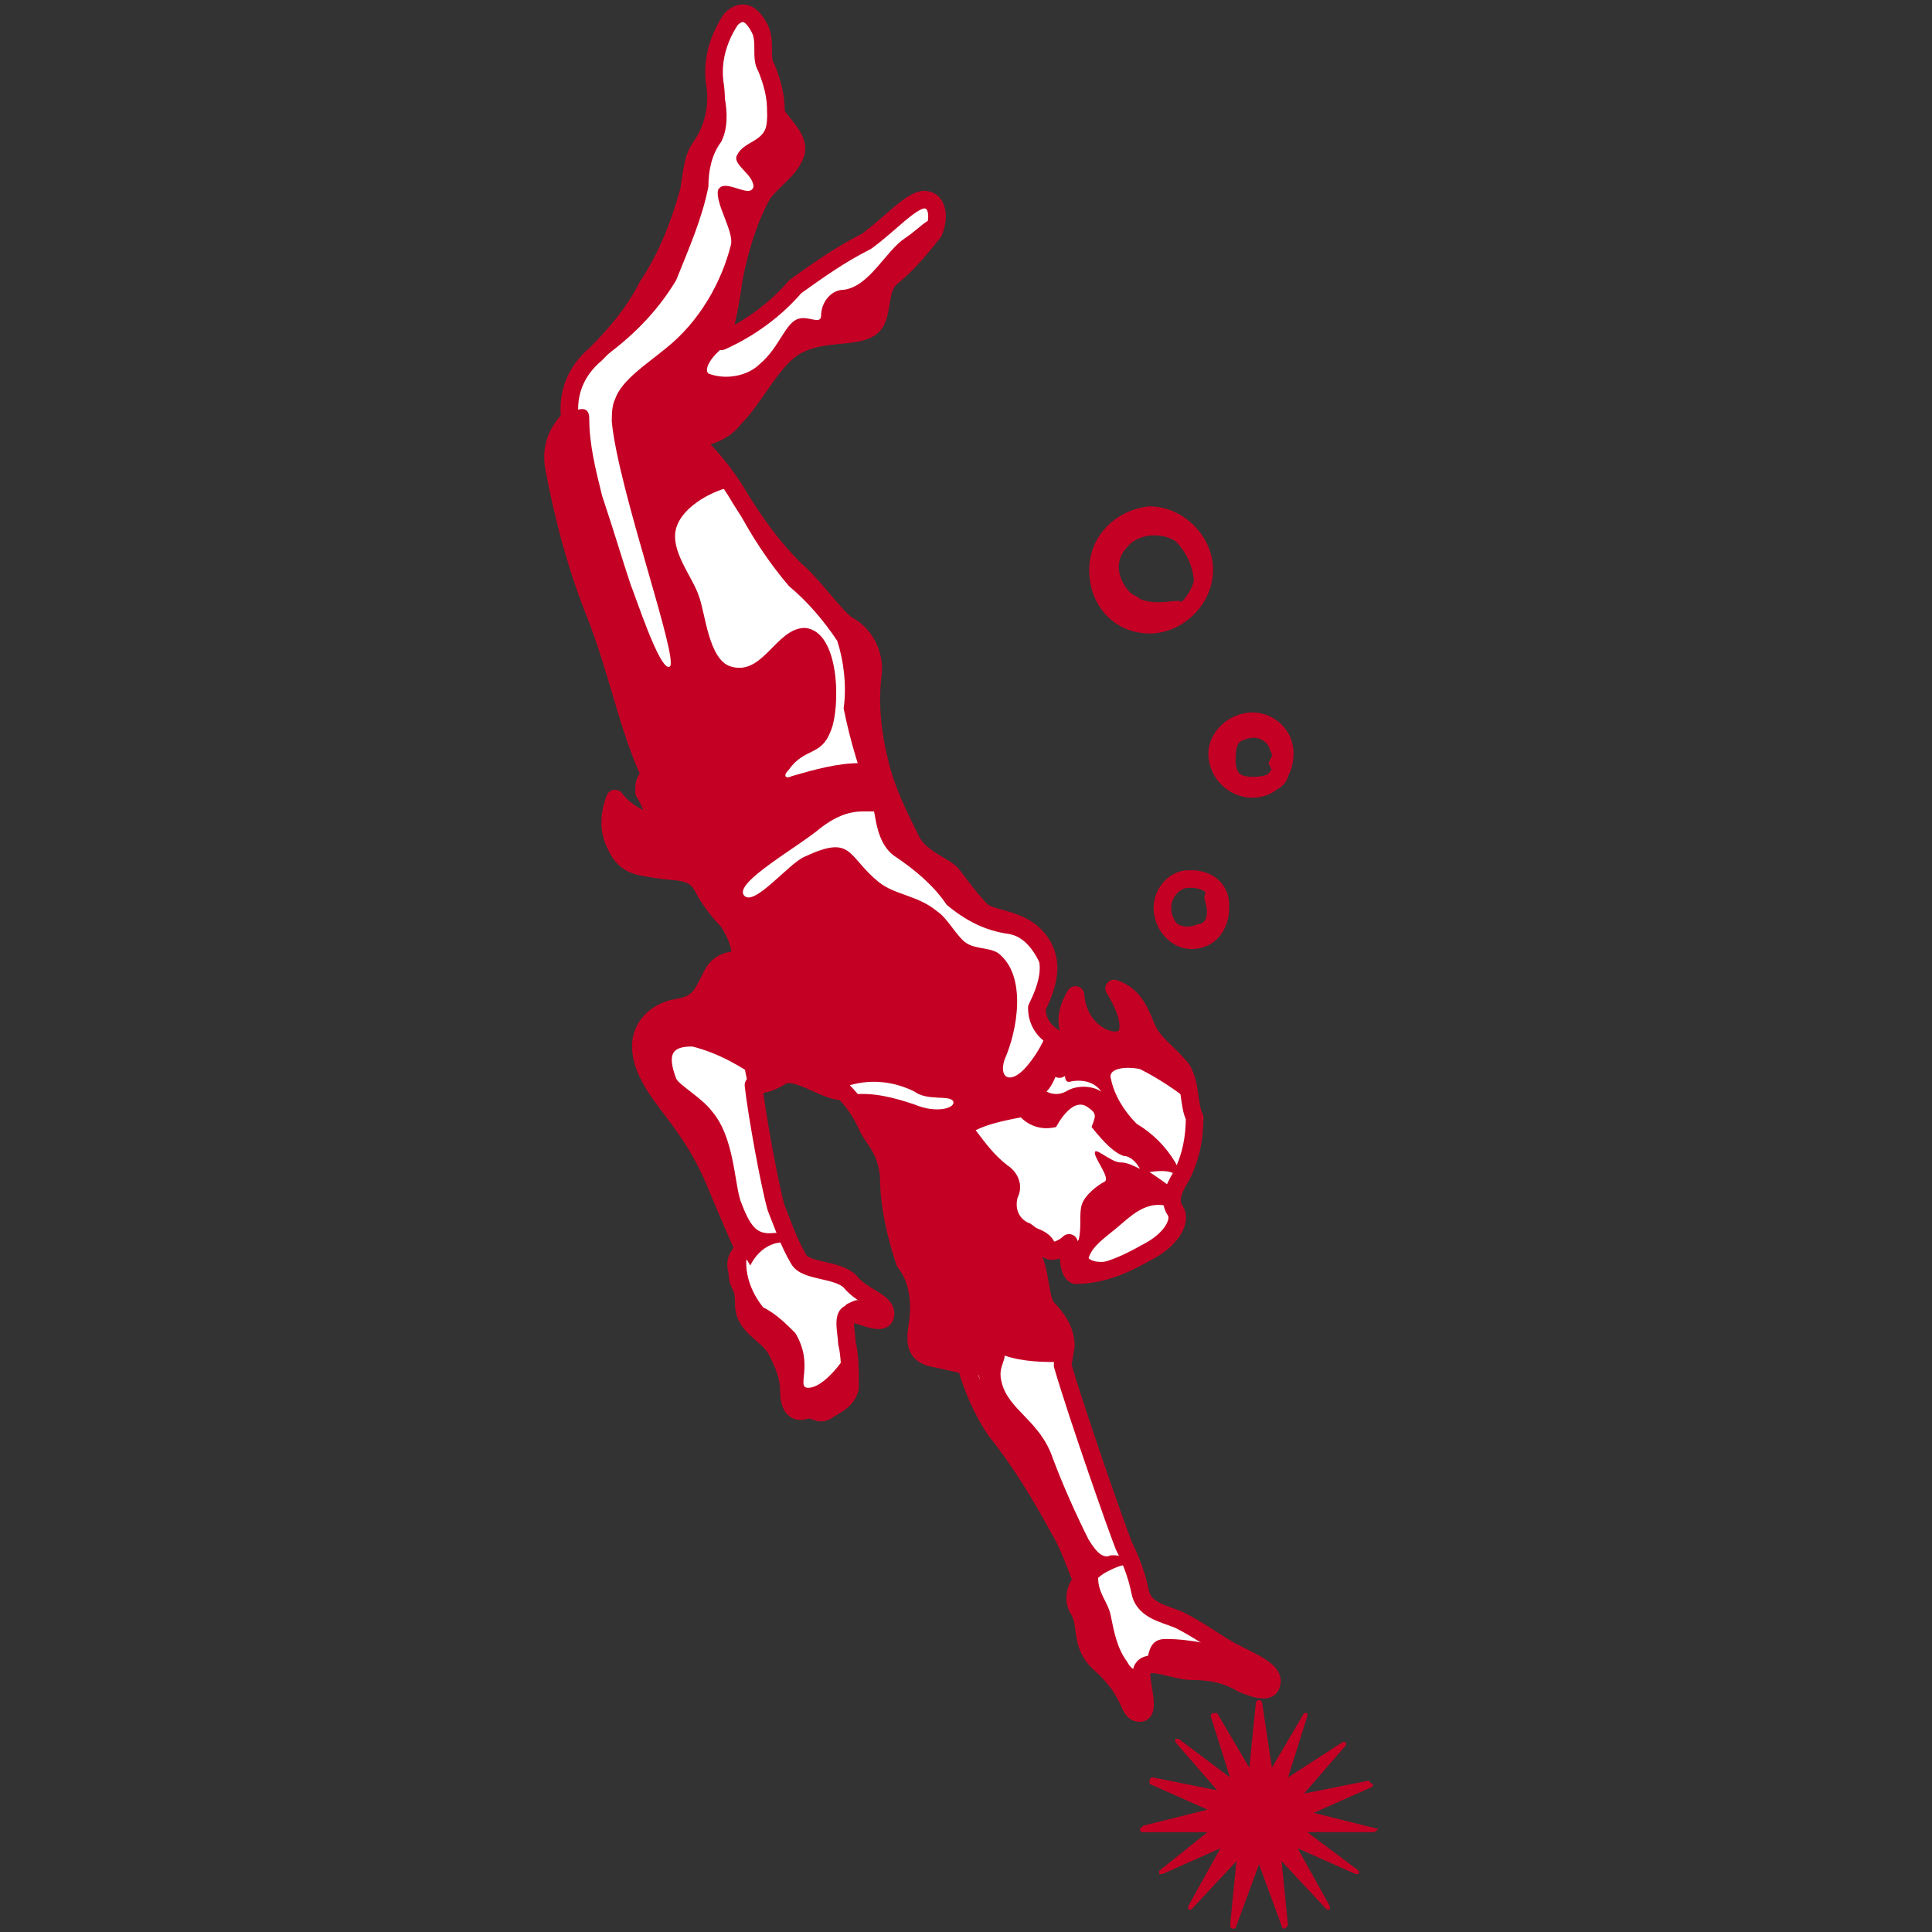
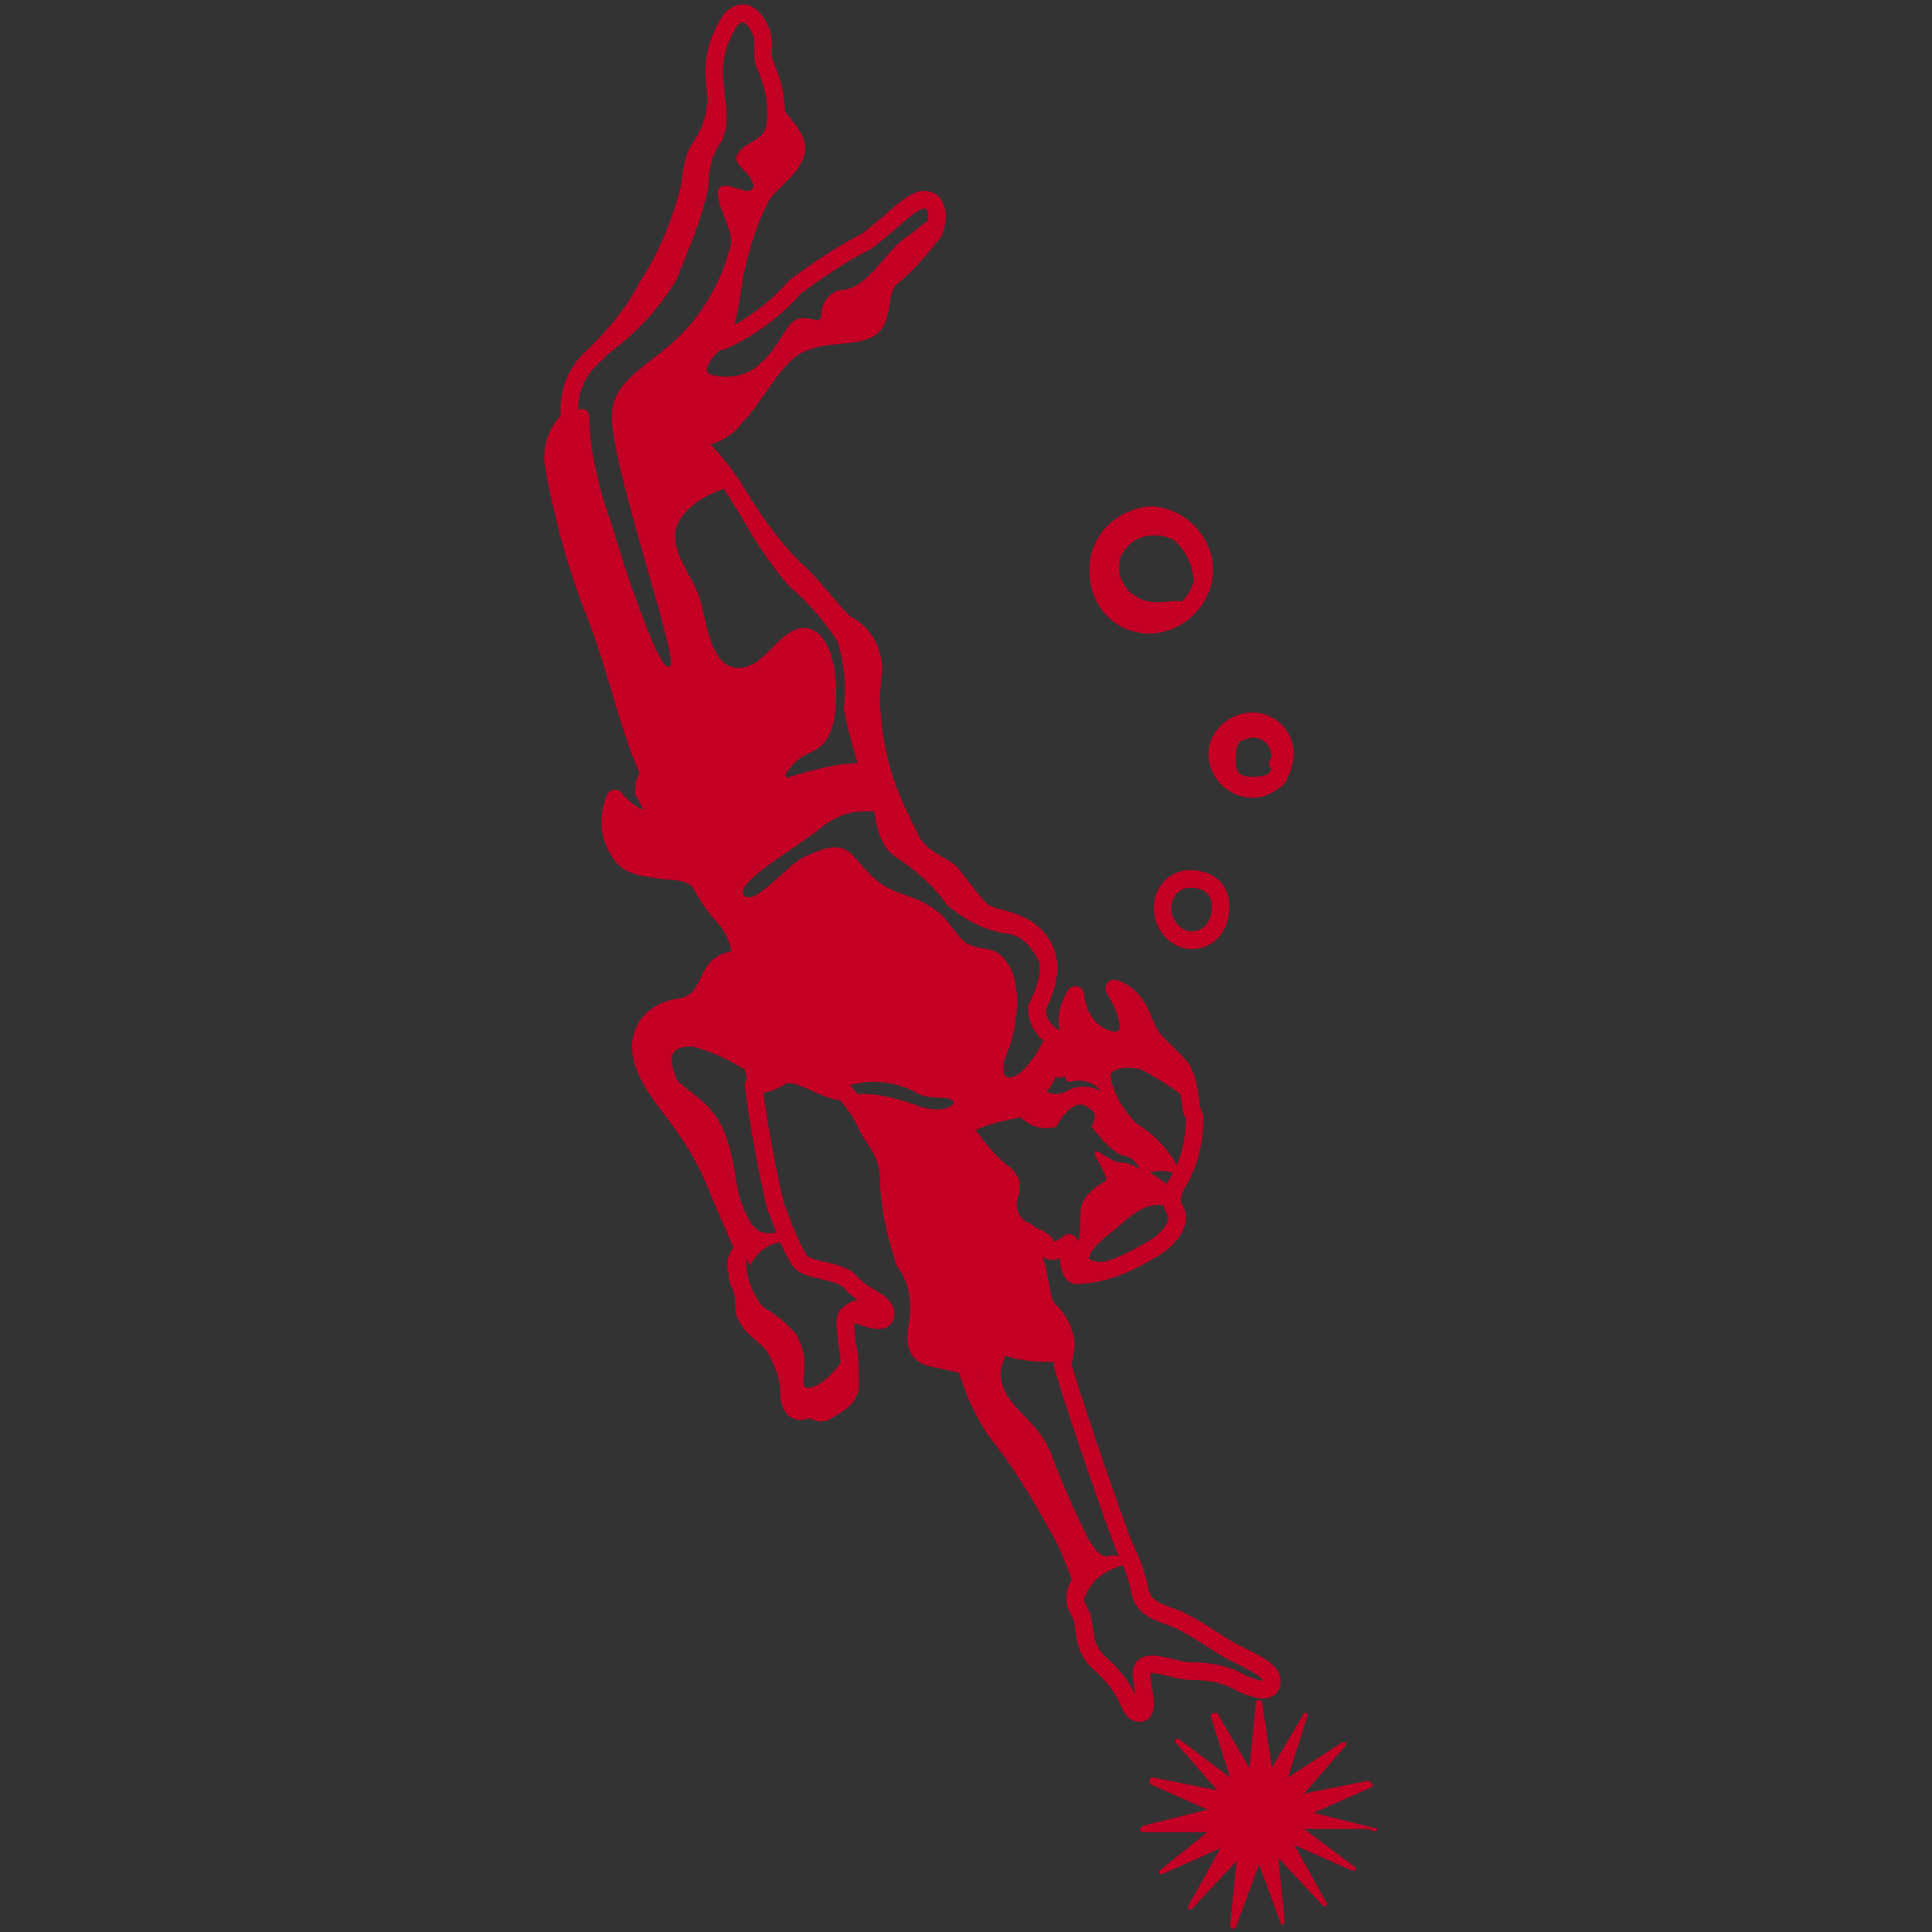
<svg xmlns="http://www.w3.org/2000/svg" xmlns:xlink="http://www.w3.org/1999/xlink" version="1.1" id="レイヤー_1" x="0px" y="0px" viewBox="0 0 60 60" style="enable-background:new 0 0 60 60;" xml:space="preserve">
  <rect x="0" y="0" width="60" height="60" fill="#333333" stroke="none" />
  <style type="text/css">
	.st0{fill:#FFFFFF;}
	.st1{clip-path:url(#SVGID_2_);}
	.st2{fill:#C40024;}
	.st3{fill:none;stroke:#C40024;stroke-width:0.547;stroke-linecap:round;stroke-linejoin:round;}
	.st4{clip-path:url(#SVGID_4_);}
	.st5{fill:none;stroke:#C40024;stroke-width:0.547;stroke-linecap:round;stroke-miterlimit:10;}
	.st6{clip-path:url(#SVGID_6_);}
</style>
  <g id="レイヤー_2_1_">
    <g id="design">
-       <path class="st0" d="M32.4,29.4c-0.5-0.9-1.5-0.8-1.9-1.1c-0.3-0.3-0.6-0.7-0.9-1.1c-0.2-0.3-1-0.5-1.3-1.1    c-0.4-0.8-0.8-1.6-1-2.5c-0.2-0.8-0.3-1.7-0.2-2.6c0.1-0.6-0.2-1.3-0.8-1.6c-0.4-0.3-1.1-1.3-1.6-1.7c-0.7-0.7-1.2-1.4-1.7-2.2    c-0.4-0.7-0.9-1.3-1.5-1.9c0.5,0,1-0.2,1.3-0.6c0.7-0.7,1.2-1.9,2-2.3s1.7-0.2,2.2-0.5c0.5-0.3,0.2-1.2,0.7-1.6    c0.5-0.4,0.9-0.9,1.3-1.4c0.2-0.5,0.1-1-0.3-1s-1.1,0.8-1.8,1.3c-0.8,0.4-1.5,0.9-2.2,1.4c-0.6,0.7-1.4,1.3-2.3,1.7    c0.2-0.7,0.3-1.3,0.4-2C23,7.6,23.3,6.7,23.7,6c0.4-0.5,0.8-0.7,1-1.2c0.2-0.5-0.5-1-0.6-1.3c0-0.5-0.1-0.9-0.3-1.4    c-0.2-0.3,0-0.8-0.2-1.2s-0.5-0.7-0.9-0.3c-0.4,0.6-0.6,1.3-0.5,2c0.1,0.6,0,1.3-0.4,1.9c-0.3,0.4-0.3,0.8-0.4,1.4    c-0.3,1.1-0.7,2.1-1.3,3c-0.4,0.8-1,1.5-1.6,2.1c-0.6,0.5-0.9,1.2-0.8,2c-0.4,0.4-0.6,0.9-0.5,1.5c0.3,1.6,0.7,3.1,1.3,4.6    c0.7,1.8,1,3.5,1.7,5c-0.2,0.1-0.2,0.3-0.2,0.5c0.2,0.3,0.3,0.7,0.5,1c-0.6-0.1-1.1-0.4-1.4-0.8c-0.2,0.5-0.2,1,0,1.4    c0.3,0.7,0.7,0.7,1.3,0.8s1.1,0,1.4,0.5c0.2,0.4,0.5,0.8,0.8,1.1c0.2,0.3,0.4,0.7,0.4,1.1c-0.1,0.2-0.6,0-0.9,0.6    c-0.3,0.6-0.4,0.9-1.1,1c-0.6,0.1-1.5,0.7-0.9,2c0.4,0.9,1.4,1.7,2.1,3.4c0.5,1.2,0.9,2.1,0.9,2.1c-0.2,0.2-0.3,0.4-0.2,0.7    c0,0.5,0.2,0.3,0.2,1c0,0.7,0.7,0.9,1,1.4c0.2,0.4,0.4,0.8,0.4,1.3c0,0.5,0.2,0.7,0.5,0.6s0.4,0.2,0.7,0s0.6-0.3,0.7-0.7    c0-0.5,0-1-0.1-1.4c0-0.3-0.2-1,0.2-0.9s1,0.4,1,0s-0.7-0.5-1.1-1c-0.4-0.4-1.4-0.3-1.6-0.7c-0.3-0.5-0.5-1.1-0.7-1.6    c-0.2-0.7-0.6-2.9-0.7-3.8c0.3,0,0.6-0.1,0.9-0.3c0.5-0.2,1.3,0.5,1.9,0.5c0.3,0.3,0.5,0.6,0.7,1c0.2,0.5,0.6,0.7,0.7,1.6    c0,0.9,0.2,1.8,0.5,2.7c0.4,0.5,0.5,1.2,0.4,1.9c-0.1,0.6-0.1,1,0.6,1.1l0.9,0.2c0.2,0.7,0.5,1.4,0.9,2c0.8,1,1.4,2,2,3.1    c0.3,0.5,0.5,1.1,0.7,1.6c-0.2,0.2-0.3,0.6-0.1,0.9c0.3,0.5,0,1.1,0.7,1.7c1,0.9,0.8,1.5,1.2,1.5s-0.1-1.2,0.1-1.4    c0.2-0.3,1,0.1,1.5,0.1c0.6,0,1.1,0.1,1.6,0.4c0.5,0.2,0.9,0.3,0.9-0.1c0-0.4-0.9-0.7-1.4-1c-0.5-0.3-0.9-0.6-1.5-0.9    c-0.5-0.2-1.1-0.3-1.2-0.9c-0.1-0.5-0.3-1-0.5-1.4c-0.2-0.5-1.4-3.9-1.9-5.6l0.1-0.6c0-0.5-0.3-0.9-0.6-1.2    c-0.2-0.3-0.2-1.1-0.4-1.5c-0.2-0.4-0.4-0.8-0.4-0.8s0.7,0.1,0.8,0.4c0,0.3,0.5,0.1,0.7-0.1c0,0-0.1,0.9,0.2,1    c0.8,0,1.5-0.3,2.2-0.7c0.8-0.4,1.1-1,0.9-1.3c-0.2-0.3-0.1-0.6,0.2-1.1c0.3-0.6,0.4-1.2,0.4-1.8c-0.2-0.4-0.1-1-0.4-1.5    c-0.4-0.5-0.9-0.8-1.1-1.3c-0.2-0.5-0.4-1-1-1.2c0,0,0.6,0.9,0.4,1.4c-0.2,0.5-1.5,0.1-1.6-1.2c0,0-0.4,0.6-0.2,1.1    c0.2,0.4,0.2,1-0.3,1.2c0,0,0.1-0.9-0.2-1c-0.3-0.2-0.5-0.5-0.5-0.9C32.7,30.3,32.6,29.8,32.4,29.4z" />
      <g>
        <defs>
          <path id="SVGID_1_" d="M32.4,29.4c-0.5-0.9-1.5-0.8-1.9-1.1c-0.3-0.3-0.6-0.7-0.9-1.1c-0.2-0.3-1-0.5-1.3-1.1      c-0.4-0.8-0.8-1.6-1-2.5c-0.2-0.8-0.3-1.7-0.2-2.6c0.1-0.6-0.2-1.3-0.8-1.6c-0.4-0.3-1.1-1.3-1.6-1.7c-0.7-0.7-1.2-1.4-1.7-2.2      c-0.4-0.7-0.9-1.3-1.5-1.9c0.5,0,1-0.2,1.3-0.6c0.7-0.7,1.2-1.9,2-2.3s1.7-0.2,2.2-0.5c0.5-0.3,0.2-1.2,0.7-1.6      c0.5-0.4,0.9-0.9,1.3-1.4c0.2-0.5,0.1-1-0.3-1s-1.1,0.8-1.8,1.3c-0.8,0.4-1.5,0.9-2.2,1.4c-0.6,0.7-1.4,1.3-2.3,1.7      c0.2-0.7,0.3-1.3,0.4-2C23,7.6,23.3,6.7,23.7,6c0.4-0.5,0.8-0.7,1-1.2c0.2-0.5-0.5-1-0.6-1.3c0-0.5-0.1-0.9-0.3-1.4      c-0.2-0.3,0-0.8-0.2-1.2s-0.5-0.7-0.9-0.3c-0.4,0.6-0.6,1.3-0.5,2c0.1,0.6,0,1.3-0.4,1.9c-0.3,0.4-0.3,0.8-0.4,1.4      c-0.3,1.1-0.7,2.1-1.3,3c-0.4,0.8-1,1.5-1.6,2.1c-0.6,0.5-0.9,1.2-0.8,2c-0.4,0.4-0.6,0.9-0.5,1.5c0.3,1.6,0.7,3.1,1.3,4.6      c0.7,1.8,1,3.5,1.7,5c-0.2,0.1-0.2,0.3-0.2,0.5c0.2,0.3,0.3,0.7,0.5,1c-0.6-0.1-1.1-0.4-1.4-0.8c-0.2,0.5-0.2,1,0,1.4      c0.3,0.7,0.7,0.7,1.3,0.8s1.1,0,1.4,0.5c0.2,0.4,0.5,0.8,0.8,1.1c0.2,0.3,0.4,0.7,0.4,1.1c-0.1,0.2-0.6,0-0.9,0.6      c-0.3,0.6-0.4,0.9-1.1,1c-0.6,0.1-1.5,0.7-0.9,2c0.4,0.9,1.4,1.7,2.1,3.4c0.5,1.2,0.9,2.1,0.9,2.1c-0.2,0.2-0.3,0.4-0.2,0.7      c0,0.5,0.2,0.3,0.2,1c0,0.7,0.7,0.9,1,1.4c0.2,0.4,0.4,0.8,0.4,1.3c0,0.5,0.2,0.7,0.5,0.6s0.4,0.2,0.7,0s0.6-0.3,0.7-0.7      c0-0.5,0-1-0.1-1.4c0-0.3-0.2-1,0.2-0.9s1,0.4,1,0s-0.7-0.5-1.1-1c-0.4-0.4-1.4-0.3-1.6-0.7c-0.3-0.5-0.5-1.1-0.7-1.6      c-0.2-0.7-0.6-2.9-0.7-3.8c0.3,0,0.6-0.1,0.9-0.3c0.5-0.2,1.3,0.5,1.9,0.5c0.3,0.3,0.5,0.6,0.7,1c0.2,0.5,0.6,0.7,0.7,1.6      c0,0.9,0.2,1.8,0.5,2.7c0.4,0.5,0.5,1.2,0.4,1.9c-0.1,0.6-0.1,1,0.6,1.1l0.9,0.2c0.2,0.7,0.5,1.4,0.9,2c0.8,1,1.4,2,2,3.1      c0.3,0.5,0.5,1.1,0.7,1.6c-0.2,0.2-0.3,0.6-0.1,0.9c0.3,0.5,0,1.1,0.7,1.7c1,0.9,0.8,1.5,1.2,1.5s-0.1-1.2,0.1-1.4      c0.2-0.3,1,0.1,1.5,0.1c0.6,0,1.1,0.1,1.6,0.4c0.5,0.2,0.9,0.3,0.9-0.1c0-0.4-0.9-0.7-1.4-1c-0.5-0.3-0.9-0.6-1.5-0.9      c-0.5-0.2-1.1-0.3-1.2-0.9c-0.1-0.5-0.3-1-0.5-1.4c-0.2-0.5-1.4-3.9-1.9-5.6l0.1-0.6c0-0.5-0.3-0.9-0.6-1.2      c-0.2-0.3-0.2-1.1-0.4-1.5c-0.2-0.4-0.4-0.8-0.4-0.8s0.7,0.1,0.8,0.4c0,0.3,0.5,0.1,0.7-0.1c0,0-0.1,0.9,0.2,1      c0.8,0,1.5-0.3,2.2-0.7c0.8-0.4,1.1-1,0.9-1.3c-0.2-0.3-0.1-0.6,0.2-1.1c0.3-0.6,0.4-1.2,0.4-1.8c-0.2-0.4-0.1-1-0.4-1.5      c-0.4-0.5-0.9-0.8-1.1-1.3c-0.2-0.5-0.4-1-1-1.2c0,0,0.6,0.9,0.4,1.4c-0.2,0.5-1.5,0.1-1.6-1.2c0,0-0.4,0.6-0.2,1.1      c0.2,0.4,0.2,1-0.3,1.2c0,0,0.1-0.9-0.2-1c-0.3-0.2-0.5-0.5-0.5-0.9C32.7,30.3,32.6,29.8,32.4,29.4z" />
        </defs>
        <clipPath id="SVGID_2_">
          <use xlink:href="#SVGID_1_" style="overflow:visible;" />
        </clipPath>
        <g class="st1">
          <path class="st2" d="M35.1,29.4c-0.9-0.4-2,0.1-2.3,1c-0.1,0.2-0.1,0.4-0.1,0.6c0,0.8-0.3,1.5-0.8,2.1c-0.5,0.6-0.9,0.4-0.7-0.2      c0.4-0.9,0.7-2.6-0.2-3.3c-0.3-0.2-0.8-0.1-1.1-0.4s-0.5-0.7-0.8-0.9c-0.6-0.5-1.3-0.5-1.8-0.9c-1-0.8-0.8-1.5-2.3-0.8      c-0.5,0.2-1.6,1.6-1.9,1.2s1.7-1.5,2.4-2.1c0.4-0.3,0.8-0.5,1.3-0.5c0.2,0,0.3,0,0.5,0c0.2,0.1,0.3,0.2,0.4,0.4      c0.1,0.3,0.5-0.3,0.5-0.3s0-1.6-1.1-1.9c-0.1,0-0.1,0.1-0.1,0.2s-0.2,0.1-0.3,0.1c-0.7,0-1.4,0.2-2.1,0.4      c-0.2,0.1-0.3,0-0.1-0.2c0.5-0.7,1-0.4,1.3-1.2c0.3-0.7,0.3-3.1-0.8-3.2c-0.9,0-1.3,1.5-2.3,1.2c-0.7-0.2-0.8-1.7-1-2.2      c-0.2-0.6-0.9-1.4-0.7-2.1c0.2-0.7,1.2-1.2,1.8-1.3c0.4-0.1-0.3-0.5-0.5-0.7c-0.3-0.3,0.3-0.6,0.3-0.6l4.3-2l3-3.2      c0,0-0.6-1.2-0.8-1.6c-0.2-0.4-0.4,0-1,0.4c-0.6,0.4-1.1,1.5-1.9,1.6c-0.4,0-0.7,0.4-0.7,0.8c0,0.3-0.4,0-0.7,0.1      c-0.4,0.1-0.6,0.9-1.2,1.4c-0.4,0.4-1.1,0.5-1.6,0.3c-0.2-0.2,0.3-0.8,0.9-1.1l3.5-5.8l-1.5-4.6l-1.2,0.2c0,0.7,0.2,3.1,0.1,3.6      s-0.7,0.5-0.9,0.9c-0.2,0.3,0.5,0.6,0.5,1c-0.1,0.4-0.9-0.3-1.1,0.1c-0.1,0.4,0.5,1.3,0.4,1.7c-0.3,1.2-1,2.4-2,3.2      c-0.6,0.5-1.4,1-1.6,1.6c-0.1,0.2-0.1,0.5-0.1,0.7c0.2,2.1,2.1,7.4,1.8,7.6c-0.3,0.2-1.1-2.3-1.2-2.5c-0.3-0.9-0.5-1.6-0.9-2.8      c-0.2-0.8-0.4-1.6-0.4-2.4c0-1.3-3.2,2.1-3.2,2.1l0.7,9.4l4.1,10l0.9,0.6l2.5,4.2c0.3-0.6,0.9-0.9,1.5-0.6      c0.1,0.1,0.2-0.5-0.9-0.4c-0.4,0-0.6-0.2-0.9-1c-0.2-0.6-0.2-2-0.9-2.8c-0.3-0.4-1-0.8-1.1-1c-0.3-0.8-0.1-1,0.5-1      c0.8,0.2,1.5,0.6,2.2,1.1l4.5,6.5l0.3,2.1l1.3,1.8l0.6-1.3l0.1,0.6l3.1,6.6c0.1-0.5,0.4-0.9,0.8-1.1c0.2-0.1,0.4-0.2,0.6-0.2      c0-0.2-0.2-0.3-0.4-0.3c0,0,0,0-0.1,0c-0.2,0.1-0.4,0-0.7-0.5c-0.4-0.8-0.8-1.7-1.1-2.5c-0.4-1.2-1.4-1.5-1.6-2.4      c-0.1-0.4,0.1-0.6,0.1-0.8c0.6,0.2,1.2,0.2,1.8,0.2l0.8,0.3l0.5-2.2c-0.2-0.3-0.4-0.6-0.5-1c-0.1-0.5,0.3-0.8,0.8-1.2      c0.5-0.4,1-1,1.8-0.7c0.8,0.3,0.5,1.1,0.5,1.1l0.5-0.8c-0.3-0.6-0.6-1.1-0.9-1.7c-0.3-0.5-0.7-0.9-1.2-1.2      c-0.4-0.4-0.7-0.9-0.8-1.4c-0.1-0.3,0.4-0.4,0.9-0.3c0.6,0.3,1.2,0.7,1.8,1.2c0.3,0.3,0.6,0.6,0.8,1v-2.8      C37.9,32.3,36.5,29.9,35.1,29.4z M28.4,34.3c-0.6-0.2-1.3-0.4-2-0.3v-0.3c0.7-0.2,1.4-0.1,2,0.2c0.4,0.3,1.1,0.1,1.2,0.3      C29.7,34.4,29.1,34.6,28.4,34.3z M32.9,33.1c0-0.1,0.2,0,0.2,0s0,0.1,0,0.1s-0.1,0.4,0.1,0.4c0.4-0.1,0.8,0,1,0.3      c-0.3-0.2-0.8-0.2-1.1,0c-0.2,0.1-0.4,0.1-0.6,0C32.7,33.7,32.8,33.4,32.9,33.1z M36.5,37c-0.2-0.2-0.5-0.4-0.8-0.6      C37,36.2,36.5,37,36.5,37L36.5,37z M34.9,35.9c0.2,0,0.4,0.2,0.5,0.4c-0.2-0.1-0.4-0.2-0.6-0.2c-0.3,0-0.8-0.5-0.8-0.3      c0,0.2,0.5,0.8,0.3,0.9c-0.2,0.1-0.6,0.4-0.7,0.7c-0.1,0.3,0,0.7-0.1,1.1l-0.3,0.4L32,38c-0.3-0.1-0.5-0.4-0.4-0.8      c0.2-0.4,0-0.8-0.3-1c-0.4-0.3-0.7-0.7-1-1.1c0.4-0.2,0.9-0.3,1.4-0.4c0.3,0.3,0.7,0.4,1.1,0.3c0,0,0.5-1,1-0.6      c0.3,0.2,0.2,0.3,0.1,0.6C34.3,35.5,34.6,35.8,34.9,35.9z" />
          <path class="st2" d="M36.5,37.3c0.3,0.3-0.1,0.9-0.5,1.1c-0.4,0.3-0.9,0.5-1.3,0.7c-0.3,0.1-0.9,0.2-1-0.2      c-0.1-0.3-0.4,0.4-0.4,0.4l0.4,0.4l3.9-1.7L36.5,37.3z" />
-           <path class="st2" d="M34.3,48.3c-0.5,1,0.1,1.3,0.2,1.9c0.1,0.5,0.2,1,0.5,1.4c0.2,0.4,0.5,0.3,0.6,0c0.1-0.3,0.1-0.7,0.6-0.7      c0.8,0,1.6,0.2,2.3,0.4c0.6,0.3,1,0.6,1.1,0.3c0.1-0.3-0.8-1.1-0.8-1.1c0.7,0.1,1.3,0.2,1.9,0.3c0,0.1-0.1,2-0.1,2l-5.3,1      l-2.6-4.1L34.3,48.3z" />
          <path class="st2" d="M23.2,38.9c-0.1,0.6,0.1,1.2,0.5,1.7c0.4,0.2,0.7,0.5,1,0.8c0.6,1,0,1.7,0.4,1.7c0.4,0,0.9-0.6,1.1-0.9      c0.2-0.3-0.2-1.5,0.1-1.7c0.4-0.2,0.3-0.1,0.6-0.1c0.4,0.1,0.5-0.8-0.2-0.8c-0.7,0-1.4-0.1-2-0.5c-0.4-0.4-0.3-1.2-0.1-1      S26.9,39,27,39c0.2,0.2,0.4,0.4,0.6,0.6c0.1,0.1,0.5,1.9,0.6,2c0,0.1-1.4,2.8-1.4,2.8l-2.6,0.1l-1.9-5.3L23.2,38.9z" />
          <path class="st2" d="M32.5,30.4c-0.2-0.5-0.5-1.3-1.2-1.4c-0.7-0.1-1.3-0.4-1.9-0.9c-0.4-0.6-1-1.1-1.6-1.5      c-0.6-0.4-0.6-1.3-0.7-1.6c-0.4-1-0.7-2-0.9-3c0.1-0.7,0-1.5-0.2-2.1c-0.4-0.6-0.9-1.2-1.5-1.7c-0.6-0.7-1.2-1.6-1.6-2.4      L22.1,14L33,27.7L32.5,30.4z" />
          <path class="st2" d="M22.5,0.9c-0.1,0.7-0.1,1.4,0,2.1c0.1,0.5,0.1,1-0.1,1.4c-0.3,0.4-0.4,0.9-0.4,1.4c-0.2,1-0.6,1.9-1,2.9      c-0.6,1-1.4,1.8-2.4,2.5c-0.8,0.4,2.7-11,2.7-10.9C21.6,0.4,22.1,0.6,22.5,0.9z" />
-           <path class="st2" d="M37.8,50.1c-0.8-0.1-1.5-0.3-2.2-0.6c-0.3-0.3-0.5-0.8-0.5-1.2c-0.5-1.3-1-2.5-1.6-3.7c-0.4-1-0.7-2-1-3.1      c0,0.1,0.8,0.1,0.8,0.1l3.2,6.9L37.8,50.1z" />
          <path class="st2" d="M23,32.5c0.3,1.7,0.7,3.3,1.2,4.9c0.2,0.6,0.6,0.8,0.4,0.3c-0.2-0.5-0.8-4.8-0.8-4.8L23,32.5z" />
        </g>
      </g>
      <path class="st3" d="M32.4,29.4c-0.5-0.9-1.5-0.8-1.9-1.1c-0.3-0.3-0.6-0.7-0.9-1.1c-0.2-0.3-1-0.5-1.3-1.1    c-0.4-0.8-0.8-1.6-1-2.5c-0.2-0.8-0.3-1.7-0.2-2.6c0.1-0.6-0.2-1.3-0.8-1.6c-0.4-0.3-1.1-1.3-1.6-1.7c-0.7-0.7-1.2-1.4-1.7-2.2    c-0.4-0.7-0.9-1.3-1.5-1.9c0.5,0,1-0.2,1.3-0.6c0.7-0.7,1.2-1.9,2-2.3s1.7-0.2,2.2-0.5c0.5-0.3,0.2-1.2,0.7-1.6    c0.5-0.4,0.9-0.9,1.3-1.4c0.2-0.5,0.1-1-0.3-1s-1.1,0.8-1.8,1.3c-0.8,0.4-1.5,0.9-2.2,1.4c-0.6,0.7-1.4,1.3-2.3,1.7    c0.2-0.7,0.3-1.3,0.4-2C23,7.6,23.3,6.7,23.7,6c0.4-0.5,0.8-0.7,1-1.2c0.2-0.5-0.5-1-0.6-1.3c0-0.5-0.1-0.9-0.3-1.4    c-0.2-0.3,0-0.8-0.2-1.2s-0.5-0.7-0.9-0.3c-0.4,0.6-0.6,1.3-0.5,2c0.1,0.6,0,1.3-0.4,1.9c-0.3,0.4-0.3,0.8-0.4,1.4    c-0.3,1.1-0.7,2.1-1.3,3c-0.4,0.8-1,1.5-1.6,2.1c-0.6,0.5-0.9,1.2-0.8,2c-0.4,0.4-0.6,0.9-0.5,1.5c0.3,1.6,0.7,3.1,1.3,4.6    c0.7,1.8,1,3.5,1.7,5c-0.2,0.1-0.2,0.3-0.2,0.5c0.2,0.3,0.3,0.7,0.5,1c-0.6-0.1-1.1-0.4-1.4-0.8c-0.2,0.5-0.2,1,0,1.4    c0.3,0.7,0.7,0.7,1.3,0.8s1.1,0,1.4,0.5c0.2,0.4,0.5,0.8,0.8,1.1c0.2,0.3,0.4,0.7,0.4,1.1c-0.1,0.2-0.6,0-0.9,0.6    c-0.3,0.6-0.4,0.9-1.1,1c-0.6,0.1-1.5,0.7-0.9,2c0.4,0.9,1.4,1.7,2.1,3.4c0.5,1.2,0.9,2.1,0.9,2.1c-0.2,0.2-0.3,0.4-0.2,0.7    c0,0.5,0.2,0.3,0.2,1c0,0.7,0.7,0.9,1,1.4c0.2,0.4,0.4,0.8,0.4,1.3c0,0.5,0.2,0.7,0.5,0.6s0.4,0.2,0.7,0s0.6-0.3,0.7-0.7    c0-0.5,0-1-0.1-1.4c0-0.3-0.2-1,0.2-0.9s1,0.4,1,0s-0.7-0.5-1.1-1c-0.4-0.4-1.4-0.3-1.6-0.7c-0.3-0.5-0.5-1.1-0.7-1.6    c-0.2-0.7-0.6-2.9-0.7-3.8c0.3,0,0.6-0.1,0.9-0.3c0.5-0.2,1.3,0.5,1.9,0.5c0.3,0.3,0.5,0.6,0.7,1c0.2,0.5,0.6,0.7,0.7,1.6    c0,0.9,0.2,1.8,0.5,2.7c0.4,0.5,0.5,1.2,0.4,1.9c-0.1,0.6-0.1,1,0.6,1.1l0.9,0.2c0.2,0.7,0.5,1.4,0.9,2c0.8,1,1.4,2,2,3.1    c0.3,0.5,0.5,1.1,0.7,1.6c-0.2,0.2-0.3,0.6-0.1,0.9c0.3,0.5,0,1.1,0.7,1.7c1,0.9,0.8,1.5,1.2,1.5s-0.1-1.2,0.1-1.4    c0.2-0.3,1,0.1,1.5,0.1c0.6,0,1.1,0.1,1.6,0.4c0.5,0.2,0.9,0.3,0.9-0.1c0-0.4-0.9-0.7-1.4-1c-0.5-0.3-0.9-0.6-1.5-0.9    c-0.5-0.2-1.1-0.3-1.2-0.9c-0.1-0.5-0.3-1-0.5-1.4c-0.2-0.5-1.4-3.9-1.9-5.6l0.1-0.6c0-0.5-0.3-0.9-0.6-1.2    c-0.2-0.3-0.2-1.1-0.4-1.5c-0.2-0.4-0.4-0.8-0.4-0.8s0.7,0.1,0.8,0.4c0,0.3,0.5,0.1,0.7-0.1c0,0-0.1,0.9,0.2,1    c0.8,0,1.5-0.3,2.2-0.7c0.8-0.4,1.1-1,0.9-1.3c-0.2-0.3-0.1-0.6,0.2-1.1c0.3-0.6,0.4-1.2,0.4-1.8c-0.2-0.4-0.1-1-0.4-1.5    c-0.4-0.5-0.9-0.8-1.1-1.3c-0.2-0.5-0.4-1-1-1.2c0,0,0.6,0.9,0.4,1.4c-0.2,0.5-1.5,0.1-1.6-1.2c0,0-0.4,0.6-0.2,1.1    c0.2,0.4,0.2,1-0.3,1.2c0,0,0.1-0.9-0.2-1c-0.3-0.2-0.5-0.5-0.5-0.9C32.7,30.3,32.6,29.8,32.4,29.4z" />
      <g>
        <defs>
          <path id="SVGID_3_" d="M34.1,17.7c0-0.9,0.7-1.6,1.6-1.7c0,0,0,0,0,0c0.9,0,1.7,0.8,1.7,1.7c0,0.9-0.8,1.7-1.7,1.7      C34.8,19.4,34.1,18.7,34.1,17.7C34.1,17.7,34.1,17.7,34.1,17.7z" />
        </defs>
        <clipPath id="SVGID_4_">
          <use xlink:href="#SVGID_3_" style="overflow:visible;" />
        </clipPath>
        <g class="st4">
          <path class="st2" d="M37,18.6c0.2-0.6,0-1.3-0.5-1.8c-0.5-0.3-1.2-0.2-1.5,0.2c-0.4,0.4-0.3,1,0.1,1.4c0.1,0.1,0.2,0.1,0.3,0.2      c0.7,0.3,1.5-0.2,1.3,0.3c-0.4,0.7-1.2,1-2,0.8c-0.3-0.1-0.6-1-1-1.8s-1.6-1.2-0.8-2c1.2-1.1,1.3-1.4,3-1.5      c0.9,0,1.8,0.5,2.2,1.2c0.2,1,0.2,2,0,3C37.9,19.2,37.4,19,37,18.6z" />
        </g>
      </g>
      <path class="st5" d="M34.1,17.7c0-0.9,0.7-1.6,1.6-1.7c0,0,0,0,0,0c0.9,0,1.7,0.8,1.7,1.7c0,0.9-0.8,1.7-1.7,1.7    C34.8,19.4,34.1,18.7,34.1,17.7C34.1,17.7,34.1,17.7,34.1,17.7z" />
      <path class="st5" d="M38.9,22.4c-0.6,0-1.1,0.5-1.1,1c0,0.6,0.5,1.1,1.1,1.1c0.6,0,1-0.5,1-1.1C39.9,22.8,39.4,22.4,38.9,22.4z     M38.9,24.4c-0.6,0-0.8-0.3-0.8-0.8c0-0.5,0.1-0.8,0.5-0.9c0.5-0.2,1,0.1,1.1,0.5c0.1,0.2,0.1,0.3,0,0.5    C39.9,24.1,39.6,24.4,38.9,24.4L38.9,24.4z" />
      <g>
        <defs>
-           <path id="SVGID_5_" d="M36.1,28.2c0-0.5,0.4-0.9,0.8-0.9c0,0,0.1,0,0.1,0c0.5,0,0.9,0.3,0.9,0.8c0,0,0,0.1,0,0.1      c0,0.5-0.3,1-0.9,1c0,0,0,0,0,0C36.5,29.2,36.1,28.7,36.1,28.2z" />
-         </defs>
+           </defs>
        <clipPath id="SVGID_6_">
          <use xlink:href="#SVGID_5_" style="overflow:visible;" />
        </clipPath>
        <g class="st6">
          <path class="st2" d="M37.2,28.7c-0.4,0.2-0.8,0-1-0.4c0,0,0-0.1,0-0.1c-0.1-0.4,0.3-0.9,0.7-0.8c0.4,0.1,0.9-0.3,0.5-0.4      c-0.7,0-1.3,0.3-1.9,0.7c0,0.1,0.1,1.3,0.1,1.4c0.4,0.2,0.8,0.4,1.2,0.5c0.5,0.1,1-0.2,1.1-0.7c0.2-0.8,0-0.8-0.3-1.6      c-0.1-0.3-0.1,0.1-0.2,0.6C37.6,28.5,37.4,28.7,37.2,28.7z" />
        </g>
      </g>
      <path class="st5" d="M36.1,28.2c0-0.5,0.4-0.9,0.8-0.9c0,0,0.1,0,0.1,0c0.5,0,0.9,0.3,0.9,0.8c0,0,0,0.1,0,0.1c0,0.5-0.3,1-0.9,1    c0,0,0,0,0,0C36.5,29.2,36.1,28.7,36.1,28.2z" />
-       <path class="st2" d="M42.8,56.8l-2-0.5l1.8-0.8c0,0,0.1-0.1,0-0.1c0,0-0.1-0.1-0.1-0.1l-2,0.4l1.3-1.5c0,0,0-0.1,0-0.1    c0,0-0.1,0-0.1,0l-1.7,1.1l0.6-1.9c0,0,0-0.1,0-0.1c0,0,0,0,0,0c0,0-0.1,0-0.1,0c0,0,0,0,0,0l-1,1.7l-0.3-2c0,0,0-0.1-0.1-0.1    c0,0,0,0,0,0c0,0-0.1,0-0.1,0.1l-0.2,2l-1-1.7c0,0-0.1,0-0.1,0c0,0,0,0,0,0c0,0-0.1,0-0.1,0.1c0,0,0,0,0,0l0.6,1.9L36.6,54    c0,0-0.1,0-0.1,0c0,0,0,0.1,0,0.1l1.3,1.5l-2-0.4c0,0-0.1,0-0.1,0.1c0,0,0,0.1,0,0.1l1.8,0.8l-2,0.5c0,0-0.1,0.1-0.1,0.1    c0,0,0,0.1,0.1,0.1h2L36,58.1c0,0,0,0.1,0,0.1c0,0,0.1,0,0.1,0l1.8-0.8l-1,1.8c0,0,0,0.1,0,0.1c0,0,0.1,0,0.1,0l1.4-1.5l-0.2,2    c0,0,0,0.1,0.1,0.1c0,0,0.1,0,0.1-0.1l0.7-1.9l0.7,1.9c0,0,0,0.1,0.1,0.1l0,0c0,0,0.1-0.1,0.1-0.1l-0.2-2l1.4,1.5c0,0,0.1,0,0.1,0    c0,0,0-0.1,0-0.1l-1-1.8l1.8,0.8c0,0,0.1,0,0.1,0c0,0,0-0.1,0-0.1c0,0,0,0,0,0l-1.6-1.2h2C42.7,56.9,42.7,56.9,42.8,56.8    C42.7,56.8,42.8,56.8,42.8,56.8z" />
+       <path class="st2" d="M42.8,56.8l-2-0.5l1.8-0.8c0,0,0.1-0.1,0-0.1c0,0-0.1-0.1-0.1-0.1l-2,0.4l1.3-1.5c0,0,0-0.1,0-0.1    c0,0-0.1,0-0.1,0l-1.7,1.1l0.6-1.9c0,0,0-0.1,0-0.1c0,0,0,0,0,0c0,0-0.1,0-0.1,0c0,0,0,0,0,0l-1,1.7l-0.3-2c0,0,0-0.1-0.1-0.1    c0,0,0,0,0,0c0,0-0.1,0-0.1,0.1l-0.2,2l-1-1.7c0,0-0.1,0-0.1,0c0,0,0,0,0,0c0,0-0.1,0-0.1,0.1c0,0,0,0,0,0l0.6,1.9L36.6,54    c0,0-0.1,0-0.1,0c0,0,0,0.1,0,0.1l1.3,1.5l-2-0.4c0,0-0.1,0-0.1,0.1c0,0,0,0.1,0,0.1l1.8,0.8l-2,0.5c0,0-0.1,0.1-0.1,0.1    c0,0,0,0.1,0.1,0.1h2L36,58.1c0,0,0,0.1,0,0.1c0,0,0.1,0,0.1,0l1.8-0.8l-1,1.8c0,0,0,0.1,0,0.1c0,0,0.1,0,0.1,0l1.4-1.5l-0.2,2    c0,0,0,0.1,0.1,0.1c0,0,0.1,0,0.1-0.1l0.7-1.9l0.7,1.9l0,0c0,0,0.1-0.1,0.1-0.1l-0.2-2l1.4,1.5c0,0,0.1,0,0.1,0    c0,0,0-0.1,0-0.1l-1-1.8l1.8,0.8c0,0,0.1,0,0.1,0c0,0,0-0.1,0-0.1c0,0,0,0,0,0l-1.6-1.2h2C42.7,56.9,42.7,56.9,42.8,56.8    C42.7,56.8,42.8,56.8,42.8,56.8z" />
    </g>
  </g>
</svg>